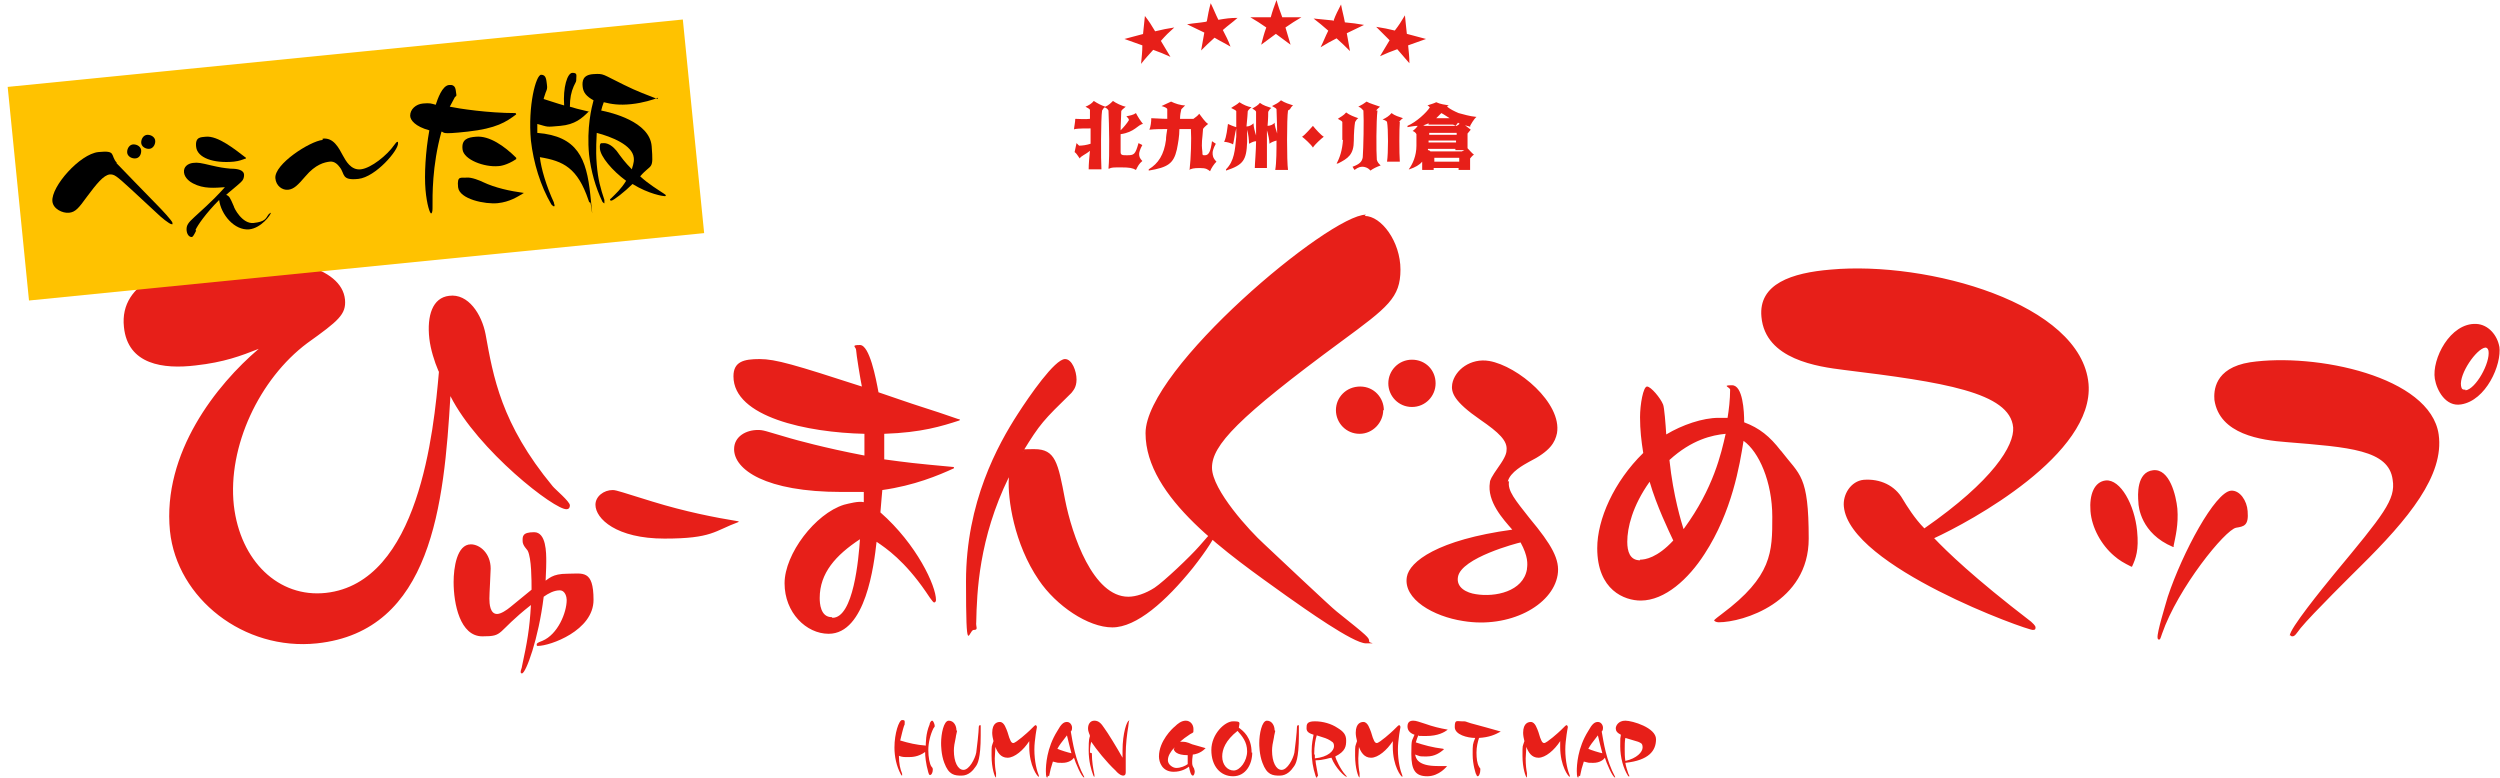
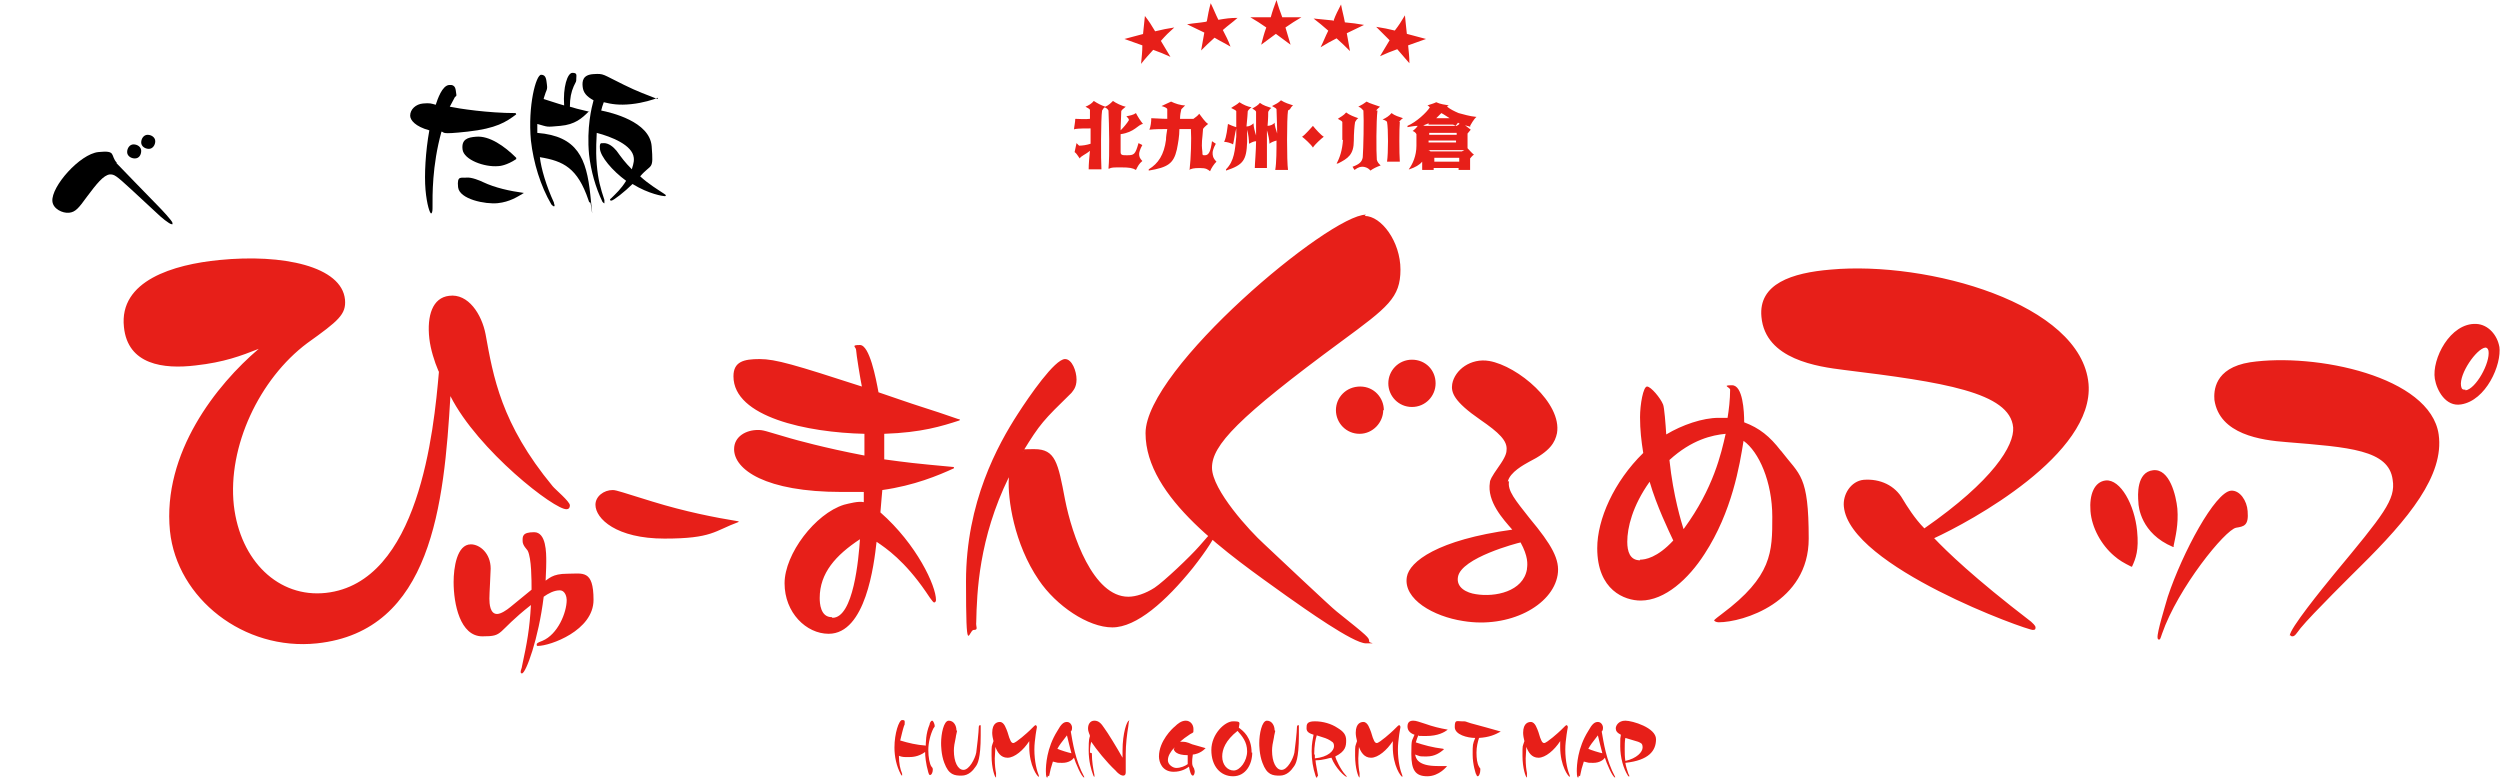
<svg xmlns="http://www.w3.org/2000/svg" id="_レイヤー_2" version="1.1" viewBox="0 0 391.3 121.7">
  <defs>
    <style>
      .st0 {
        fill: #e71f19;
      }

      .st1 {
        fill: #ffc200;
      }
    </style>
  </defs>
  <g id="_レイヤー_1-2">
-     <path class="st0" d="M144.9,116.9c0-.6,0-2.1.6-3.5,0-.2.2-.6.4-.6s.4.6.4.8,0,.1-.2.4c-.5,1-.8,2.3-.8,3.4s.2,2.2.5,2.6c.2.2.2.3.2.5,0,.4-.2.8-.4.8s-.2-.1-.3-.4c-.4-1.4-.5-2.6-.5-3.2-1.1.8-2.1.8-2.7.8s-.9,0-1.4-.2c0,1.2.2,2.1.5,2.8,0,.2,0,.2,0,.3s0,0,0,0c0,0-.1,0-.2-.2-.7-1.3-1-2.8-1-4.2,0-2.2.7-4.3,1.2-4.3s.4.2.4.5,0,.2-.1.4c-.2.6-.4,1.5-.6,2.3,1.3.4,2.6.7,4,.8h0ZM149.8,114.4c0,.1-.2.8-.2,1-.2.9-.3,1.5-.3,2.1,0,1.7.6,3,1.5,3s1.8-1.7,2-2.7c.1-.6.4-3.4.4-4,0-.2.1-.3.2-.3s.1,0,.1.2c0,.2,0,.7,0,1.4,0,3.7-.5,4.5-.8,4.9-.4.6-1.1,1.4-2.2,1.4s-2-.1-2.7-2c-.5-1.3-.5-2.8-.5-3.1,0-1.4.4-3.5,1.2-3.5s1.2.8,1.2,1.5h0ZM155.7,118.7c0,1.1.1,1.8.2,2.3,0,.2,0,.6,0,.6,0,0,0,.1,0,.1-.2,0-.7-1.5-.7-3.4s0-1.3.3-2.3c-.1-.4-.2-.9-.2-1.3,0-1.6.9-1.7,1.2-1.7.7,0,1,1.1,1.2,1.6.4,1.4.6,1.7.9,1.7.4,0,2.3-1.7,2.6-2,.7-.7.8-.8.9-.8s.2.2.2.3-.2,1-.2,1.2c-.1.8-.2,1.5-.2,2.3,0,1.9.4,3.4.7,4.1,0,.2,0,.2,0,.2s0,0,0,0c-.2,0-1.5-1.7-1.5-4.7s0-.7,0-.9c-.9,1.4-2.3,2.6-3.4,2.6s-1.6-.9-1.9-1.7c0,.5-.1,1.3-.1,1.8h0ZM164,121.4c0,0,0,.3-.1.3-.2,0-.2-.8-.2-1,0-.9.1-3.6,1.8-6.3.6-1.1,1-1.4,1.5-1.4s.8.5.8.9-.1.5-.2.6c.3,1.7.7,4.5,2.1,7.1,0,0,0,0,0,.1s0,0,0,0c-.4,0-1.4-2.4-1.6-3.1-.2.3-.8.8-1.8.8s-.6,0-1.5-.2c-.3.9-.4,1.3-.6,2.3h0ZM167.7,117.9c-.3-1.1-.4-1.6-.7-2.8-1,1.3-1.1,1.4-1.5,2.1.4.2,1.7.6,2.2.7h0ZM170.9,117.9c0,1.3.2,2.4.4,3.4,0,.1,0,.2,0,.2,0,0,0,.1,0,.1s-.1,0-.2-.3c-.3-.8-.7-2.1-.7-3.9s.1-1.8.2-2.2c0-.2-.3-.6-.3-1.2s.3-1.2,1-1.2,1.1.5,1.5,1.1c.6.8,2,3.1,2.9,4.7,0-.3,0-.7,0-1.1,0-2.8.7-4.7,1-4.7s0,0,0,.1c0,.1-.1.6-.1.8-.2,1.2-.4,2.8-.4,4.3s0,1.4,0,1.8c0,.2,0,.9,0,1.1,0,.4-.2.5-.4.5s-.6-.1-1.2-.8c-1.4-1.3-3-3.3-3.8-4.5-.2.7-.2,1.4-.2,1.7h0ZM188.6,117.2c-.7.7-1.6.9-1.9.9-.1.6-.1,1-.1,1.1,0,.5,0,.6.3,1.1,0,.1.1.3.1.4,0,.3-.1.7-.3.7-.3,0-.5-.8-.6-1.4-.4.3-1.2.8-2.4.8-1.8,0-2.3-1.5-2.3-2.4,0-2.4,2.1-4.4,2.5-4.7.4-.4,1-.9,1.7-.9s1.2.6,1.2,1.3,0,.5-.5.8c-.9.6-1,.7-1.6,1.2,0,0,.2,0,.3,0,.4,0,.7,0,1.6.4.7.2,1.4.4,2.1.6h0s0,0,0,0ZM183.8,117.2c0,0,0-.1,0-.2-.6.7-1,1.3-1,2s.8,1.2,1.3,1.2c.7,0,1.4-.3,1.8-.6,0,0,0-.2,0-.5s0-.6,0-.9c-1.7,0-2.2-.6-2.2-1.1h0ZM196,117.8c0,1.8-1,3.7-3,3.7s-3.4-1.6-3.4-4.1,2.1-4.5,3.4-4.5,1,.2.9,1c.7.5,2,1.5,2,3.9h0ZM191.3,118.4c0,1.3.8,2.2,1.8,2.2s2.1-1.5,2.1-3-.8-2.4-1.5-3.2c-1.9,1.5-2.4,2.9-2.4,4h0ZM199.6,114.4c0,.1-.2.8-.2,1-.2.9-.3,1.5-.3,2.1,0,1.7.6,3,1.5,3s1.8-1.7,2-2.7c.1-.6.4-3.4.4-4,0-.2.1-.3.2-.3s.1,0,.1.2c0,.2,0,.7,0,1.4,0,3.7-.5,4.5-.8,4.9-.4.6-1.1,1.4-2.2,1.4s-2-.1-2.7-2c-.5-1.3-.5-2.8-.5-3.1,0-1.4.4-3.5,1.2-3.5s1.2.8,1.2,1.5h0ZM206.2,121.5c0,0,0,.2-.1.2s-.1,0-.2-.3c-.4-1.2-.6-2.5-.6-3.8s.2-2,.3-2.6c-.6-.2-1.1-.4-1.1-1s0-1.1,1.3-1.1,2.6.4,3.5,1c1,.6,1.4,1.1,1.4,2s-.1,1.7-1.7,2.5c.1.5.8,2,1.6,2.9.1.1.2.2.2.3s0,0,0,0c-.3,0-1.8-1.4-2.4-3-.3,0-1.2.4-2.5.4,0,.4.4,2.3.4,2.4h0ZM205.8,118.1c0,.3,0,.5,0,.6,2.1-.2,3-1.2,3-1.9s-.4-.7-.6-.9c-.5-.3-.8-.4-2.1-.8-.2.6-.4,1.6-.4,3h0ZM212.6,118.7c0,1.1.1,1.8.2,2.3,0,.2,0,.6,0,.6,0,0,0,.1,0,.1-.2,0-.7-1.5-.7-3.4s0-1.3.3-2.3c-.1-.4-.2-.9-.2-1.3,0-1.6.9-1.7,1.2-1.7.7,0,1,1.1,1.2,1.6.4,1.4.6,1.7.9,1.7.4,0,2.3-1.7,2.6-2,.7-.7.8-.8.9-.8s.2.2.2.3-.2,1-.2,1.2c-.1.8-.2,1.5-.2,2.3,0,1.9.4,3.4.7,4.1,0,.2,0,.2,0,.2s0,0,0,0c-.2,0-1.5-1.7-1.5-4.7s0-.7,0-.9c-.9,1.4-2.3,2.6-3.4,2.6s-1.6-.9-1.9-1.7c0,.5-.1,1.3-.1,1.8h0ZM226,117.3c-.6.5-1.4,1.1-2.7,1.1s-.9,0-1.8-.3c.1.6.4,1.8,3.5,1.8s1.3,0,1.5,0,0,0,0,0c0,0-1.2,1.6-3.1,1.6s-2.5-1-2.5-3.5.1-1.9.5-3c-.6-.2-1.1-.6-1.1-1.3s.4-.9.9-.9.9.2,1.9.5c1.1.4,2.3.7,3.5.9h0c-.5.4-1.5,1-3.4,1s-.8,0-1.2-.1c-.2.4-.3.8-.4,1.1,1.2.4,2.6.8,4.3,1h0s0,0,0,0ZM234.9,114.5c-.9.5-1.8.9-3.4,1-.2.6-.4,1.4-.4,2.3s.1,1.7.4,2.2c0,0,.1.2.2.3,0,0,0,0,0,.2,0,.5-.2,1-.4,1s-.2-.3-.3-.4c0,0-.5-1.4-.5-3s0-1.6.4-2.6c-1.2,0-3.2-.5-3.2-1.7s.3-.9,1.1-.9.4,0,1.4.3c.8.2,4,1.1,4.7,1.3h0s0,0,0,0ZM238.8,118.7c0,1.1.1,1.8.2,2.3,0,.2,0,.6,0,.6,0,0,0,.1,0,.1-.2,0-.7-1.5-.7-3.4s0-1.3.3-2.3c-.1-.4-.2-.9-.2-1.3,0-1.6.9-1.7,1.2-1.7.7,0,1,1.1,1.2,1.6.4,1.4.6,1.7.9,1.7.4,0,2.3-1.7,2.6-2,.7-.7.8-.8.9-.8s.2.2.2.3-.2,1-.2,1.2c-.1.8-.2,1.5-.2,2.3,0,1.9.4,3.4.7,4.1,0,.2,0,.2,0,.2s0,0,0,0c-.2,0-1.5-1.7-1.5-4.7s0-.7,0-.9c-.9,1.4-2.3,2.6-3.4,2.6s-1.6-.9-1.9-1.7c0,.5-.1,1.3-.1,1.8h0ZM247.1,121.4c0,0,0,.3-.1.3-.2,0-.2-.8-.2-1,0-.9.1-3.6,1.8-6.3.6-1.1,1-1.4,1.5-1.4s.8.5.8.9-.1.5-.2.6c.3,1.7.7,4.5,2.1,7.1,0,0,0,0,0,.1s0,0,0,0c-.4,0-1.4-2.4-1.6-3.1-.2.3-.8.8-1.8.8s-.6,0-1.5-.2c-.3.9-.4,1.3-.6,2.3h0ZM250.8,117.9c-.3-1.1-.4-1.6-.7-2.8-1,1.3-1.1,1.4-1.5,2.1.4.2,1.7.6,2.2.7h0ZM255,121.3c0,0,0,.1,0,.2s0,.1,0,.1,0,0-.2-.2c-.7-1.1-1.2-2.8-1.2-4.6s0-.9.1-1.8c-.6-.3-.8-.6-.8-1s.4-1.2,1.5-1.2,4.8,1.1,4.8,2.9-1.1,3.3-4.8,3.7c.1.6.3,1.2.5,1.8h0ZM254.3,117.2c0,.6,0,1.3.1,1.9,1.8-.4,2.7-1.4,2.7-2.1s-.3-.7-.7-.9c-.3-.1-1.7-.5-2-.6-.1.5-.1,1.2-.1,1.7ZM85.4,90.9c0-.6.1-1.6.1-3s0-4.6-1.9-4.6-1.8.7-1.8,1.4.7,1.3.8,1.5c.6,1.2.6,4.6.6,6.1-.5.4-2.8,2.3-3.3,2.7-.6.5-1.5,1.1-2.1,1.1-1.1,0-1.2-1.6-1.2-2.4s.2-4.1.2-4.7c0-2.4-1.7-3.8-3.1-3.8-2.2,0-2.7,3.7-2.7,5.9,0,3.4,1,8.5,4.5,8.5s2-.5,7.6-4.9c-.2,3.7-.6,5.9-1.4,9.6,0,.2-.2.6-.2.8s0,.3.2.3c.6,0,2.6-5.4,3.4-12,.7-.5,1.6-1,2.5-1s1.1,1.1,1.1,1.5c0,2-1.4,5.4-3.8,6.4-.8.3-.9.4-.9.6s.1.2.2.2c1.9,0,8.7-2.4,8.7-7.2s-1.7-4.1-4.1-4.1-2.9.8-3.7,1.3h0ZM68.7,58.2c-.8,9.2-3.1,33-17.7,34.6-7.4.8-13.4-5-14.4-13.7-1-9.2,4-19.8,11.5-25.4,4.9-3.5,6.1-4.5,5.9-6.8-.5-5.2-9.7-7.2-19.7-6.2-7.1.7-15.7,3.2-14.9,10.5.6,5.9,6.2,6.6,11.2,6,4.5-.5,7.1-1.5,9.9-2.6-6.6,5.6-15.1,16.3-13.9,28.5,1.1,10.6,11.6,18.8,23,17.6,18-1.9,19.9-21.8,20.9-38.7,4.3,8.5,16.4,17.9,18.2,17.7.3,0,.5-.2.5-.6,0-.6-2.3-2.5-2.7-3-8.1-9.8-9.3-17.2-10.5-23.8-.6-3.1-2.7-6.4-5.7-6-2.6.3-3.5,3.1-3.1,6.7.2,1.7.8,3.6,1.4,5h0ZM115.6,81.6c-3.7-.6-8.3-1.5-13.5-3.1-4.6-1.4-5.6-1.8-6.2-1.8-1.4,0-2.7,1-2.7,2.3,0,2.2,3.3,5.3,10.8,5.3s7.8-1.2,11.6-2.6c0,0,0-.1,0-.1ZM150,65.6c-2-.7-4.1-1.4-6-2-1-.3-5.6-1.9-6.5-2.2-.4-2.2-1.4-7.4-2.9-7.4s-.6.3-.6.8.7,4.8.9,5.7c-10.5-3.4-13.5-4.3-16-4.3s-4.1.4-4.1,2.7c0,6.4,11.6,8.8,20.5,9v3.4c-6.3-1.2-10.9-2.5-11.6-2.7-4.1-1.2-4.2-1.3-5.1-1.3-1.8,0-3.7,1-3.7,3,0,3.2,4.9,6.7,16.8,6.7s2.7,0,3.5-.2c0,1.1,0,1.3,0,1.8-.8-.2-2.3.2-3.1.4-4.5,1.4-9.3,7.7-9.3,12.3s3.4,7.9,6.9,7.9c5.8,0,7.1-10.8,7.5-14.4,1.5,1,4.4,3,7.7,7.8.2.3,1.1,1.7,1.3,1.7s.3-.2.3-.4c0-2.2-3-8.7-8.7-13.7.2-2.2.2-2.6.3-3.5,5-.7,8.8-2.3,11.2-3.4v-.2c-6.5-.6-7.2-.7-10.9-1.2,0-2.2,0-3,0-4,5.9-.2,9-1.2,11.8-2.1v-.2h0ZM130.2,96.6c-1.8,0-1.9-2.2-1.9-3,0-3.9,2.5-6.7,6.3-9.2-.2,3-1,12.3-4.3,12.3h0ZM157.9,74.9c-.2,3.1.8,10.2,4.7,15.9,2.7,4,7.7,7.4,11.5,7.4s8.4-4.1,12.6-9.3c2.2-2.8,3.6-5,3.6-5.6s0-.3-.2-.3c-.2,0-.4.2-2.4,2.5-1.4,1.6-5.5,5.5-7,6.5-1.4.9-2.9,1.4-4.1,1.4-5.5,0-8.8-9.6-9.9-15.2-1.1-5.8-1.5-7.9-4.8-7.9s-1.4.2-1.8.4c2.7-4.4,3.2-4.9,7.6-9.2.2-.3.8-.8.8-2.1s-.7-3.2-1.8-3.2c-1.6,0-5.6,5.8-7.4,8.6-3.1,4.8-8.1,13.8-8.1,26.2s.4,7.6,1.2,7.6.3-.5.4-1.2c.1-4.7.4-13.1,5.1-22.7h0ZM213.8,33.6c-5.7,0-34.5,24.1-34.5,34.2s12.9,18.9,22.1,25.5c2.7,1.9,10.4,7.4,12.4,7.4s.5,0,.5-.3c0-.6-.1-.7-5.1-4.7-.8-.6-9.8-9.1-11.4-10.6-2.1-1.9-8.1-8.4-8.1-11.9s4-7.8,20.3-19.8c7.2-5.3,9.2-6.8,9.2-11.2s-3-8.4-5.6-8.4h0ZM216.6,64.2c0-1.9-1.5-3.7-3.7-3.7s-3.8,1.7-3.8,3.7,1.6,3.7,3.7,3.7,3.7-1.8,3.7-3.7h0ZM224.7,60c0-2.1-1.6-3.7-3.7-3.7s-3.7,1.7-3.7,3.7,1.6,3.7,3.7,3.7,3.7-1.7,3.7-3.7ZM236,75.4c.3-1.5,2.6-2.7,3.3-3.1,3.4-1.7,4.1-3.1,4.4-4.5.8-4.7-6.1-10.5-10.6-11.3-2.9-.5-5.4,1.4-5.8,3.6-.2,1.3.2,2.7,4.4,5.6,2.9,2,4.3,3.3,4.1,4.8,0,.4-.2,1.1-1.2,2.5-1.2,1.7-1.4,2.2-1.4,2.5-.5,3,2.1,5.8,3.5,7.4-11.7,1.6-16.1,5-16.5,7.4-.6,3.5,4.2,6.2,8.8,6.9,7.2,1.2,14-2.4,14.8-7.2.4-2.4-.9-4.7-4.4-8.9-2.2-2.8-3.5-4.3-3.2-5.8h0ZM239,89.1c-.6,3.5-5,4.4-8,3.9-1.4-.2-3.1-1-2.8-2.7.5-3,9.3-5.3,9.8-5.4,1.2,2.2,1.1,3.4,1,4.1h0ZM278.7,70.5c-1.7-2.2-3.3-3.5-5.7-4.4,0-1.7-.2-5.8-1.9-5.8s-.3.3-.3.7c0,1.5-.2,3.2-.4,4.4-.4,0-1,0-1.4,0-2.5,0-5.7,1.1-8.2,2.6-.1-1.6-.3-4.3-.5-4.7-.4-1-1.9-2.8-2.5-2.8s-1.1,2.8-1.1,4.8.2,3.7.5,5.6c-4.6,4.5-7.2,10.4-7.2,14.9,0,6.6,4.3,8.2,6.8,8.2,3.8,0,7.5-3.4,10-7.3,4.3-6.6,5.5-13.9,6.1-17.7,2.4,1.7,4.5,6.4,4.5,11.9s0,9.3-7.9,15.2c-.4.3-1.2.9-1.2,1,0,.1.3.3.7.3,3.8,0,14.1-3.1,14.1-13.1s-1.4-9.9-4.3-13.7h0ZM256.7,87.7c-1.6,0-2-1.4-2-2.9,0-2.2.8-5.6,3.5-9.4,1.1,3.8,3,7.7,3.7,9.2-2.5,2.7-4.4,3-5.2,3h0ZM263.5,82.8c-.3-1-1.6-5.1-2.2-10.8,3.5-3.2,6.7-3.9,8.8-4.1-.7,3.1-1.9,8.5-6.5,14.8h0ZM302.6,84.3c5.9-2.7,25.2-13.2,24.3-24.2-1.1-12.6-25.2-19.3-40.4-17.9-6,.5-11.3,2.2-10.8,7.4.6,6.7,8.9,7.8,12.9,8.3,15.5,1.9,26,3.5,26.5,9,.2,2.8-3.1,8.3-13.9,15.8-1.5-1.5-2.8-3.6-3.4-4.6-1.2-2.1-3.5-3.2-6.1-3-2,.2-3.3,2.3-3.1,4.2.9,9.4,28.8,19.4,29.6,19.3.4,0,.4-.2.4-.4,0-.3-.5-.7-.7-.9-9-6.9-13.2-11-15.2-13.1h0ZM333.7,88.7c.6-1.3,1.1-2.6.8-5.6-.4-4.1-2.6-8.1-4.9-7.9-1.8.2-2.6,2.2-2.4,4.8s1.7,5.3,3.7,7c.8.7,1.5,1.1,2.7,1.7h.2s0,0,0,0ZM340.2,85.5c.3-1.5.8-3.4.6-5.9-.2-2-1.2-6.3-3.8-6s-2.4,3.9-2.3,5c0,.7.4,4.9,5.4,7h.2s0,0,0,0ZM337.9,100.1c.2,0,.2,0,.5-.9,2.5-7.2,9.9-16.3,11.6-16.6,1.2-.2,2-.3,1.8-2.6-.1-1.6-1.2-3.3-2.6-3.2-2.5.2-7.6,9.7-9.9,16.6-.4,1.4-1.7,5.6-1.6,6.4,0,0,0,.3.2.3h0ZM358.5,99.4c0,0,0,.2.3.2.4,0,.6-.4,1.3-1.3,1.8-2.2,8.5-8.8,9.3-9.6,7.6-7.5,13.2-14.3,12.3-20.7-1.3-9.1-19.3-12.8-29.5-11.3-5.7.9-5.7,4.6-5.6,5.9.8,5.4,7.3,6.3,11.3,6.6,9.8.8,16,1.2,16.6,5.9.5,3.1-1.4,5.4-9.2,14.8-1.8,2.2-7,8.6-6.9,9.6h0ZM391.2,54.3c-.3-1.8-1.7-3.5-3.6-3.6-4.1-.2-7,5.5-6.5,8.6.3,1.8,1.7,4.4,4.1,4,3.9-.6,6.4-6.2,6-9.1ZM385.9,61c-.5,0-.6-.1-.7-.6-.3-1.9,2.4-5.8,3.8-6,.2,0,.4.1.5.5.3,1.9-2,6-3.6,6.2ZM179,5.3c-1.2.3-1.8.5-3,.8,1.1.4,1.7.6,2.8,1,0,1.1-.1,1.7-.2,2.9.7-.9,1.1-1.3,1.9-2.2,1.1.4,1.6.6,2.7,1.1-.6-1-.9-1.5-1.5-2.5.8-.9,1.2-1.3,2.1-2.1-1.2.2-1.8.3-3,.6-.6-1-.9-1.5-1.6-2.4-.1,1.2-.2,1.7-.3,2.9h0ZM188.8,3.4c-1.2.2-1.8.2-3,.4,1.1.5,1.6.8,2.7,1.3-.2,1.1-.3,1.7-.5,2.8.8-.8,1.2-1.2,2.1-2,1,.6,1.5.8,2.5,1.4-.4-1.1-.7-1.6-1.2-2.6.9-.8,1.4-1.1,2.3-1.9-1.2,0-1.8.1-3,.3-.5-1-.7-1.6-1.2-2.6-.3,1.1-.4,1.7-.6,2.8h0ZM198.7,2.7c-1.2,0-1.8,0-3,0,1,.6,1.5.9,2.5,1.6-.4,1.1-.5,1.6-.8,2.7.9-.7,1.4-1,2.3-1.7.9.7,1.4,1,2.3,1.7-.3-1.1-.5-1.6-.8-2.7,1-.7,1.5-1,2.5-1.6-1.2,0-1.8,0-3,0-.4-1.1-.6-1.6-.9-2.7-.4,1.1-.6,1.6-.9,2.7h0ZM208.6,3.2c-1.2-.1-1.8-.2-3-.3.9.7,1.4,1.1,2.3,1.9-.5,1-.7,1.6-1.2,2.6,1-.6,1.5-.9,2.5-1.4.9.8,1.3,1.2,2.1,2-.2-1.1-.3-1.7-.5-2.8,1.1-.5,1.6-.8,2.7-1.3-1.2-.2-1.8-.3-3-.4-.2-1.1-.4-1.7-.6-2.8-.5,1-.8,1.5-1.2,2.6h0ZM218.4,4.8c-1.2-.3-1.8-.4-3-.6.8.8,1.3,1.3,2.1,2.1-.6,1-.9,1.5-1.5,2.5,1.1-.5,1.6-.7,2.7-1.1.8.9,1.1,1.3,1.9,2.2,0-1.1-.1-1.7-.2-2.8,1.1-.4,1.7-.6,2.8-1-1.2-.3-1.8-.5-3-.8-.1-1.1-.2-1.7-.3-2.9-.6,1-.9,1.5-1.6,2.4h0ZM168.1,20.3c0-.3.2-1.2.2-1.7.4,0,1.6.1,2.3,0,0-.6,0-1.1,0-1.4,0-.1-.3-.3-.7-.5.5-.2,1-.5,1.3-.9.6.4,1.2.7,1.8.9.5-.2.9-.6,1.2-.9.4.3,1.4.8,2,.9-.4.3-.7.6-.7.7,0,.8-.1,1.9-.1,3,.5-.5,1-1.1,1.3-1.6,0-.2-.2-.4-.4-.6.5-.1,1.1-.2,1.5-.5.3.6.7,1.2,1.1,1.7-.8.1-1.3,1.3-3.5,1.6,0,1.1,0,2.1,0,2.8,0,.5.3.5,1,.5,1.1,0,1.3-.1,1.8-1.9l.6.3c-.4.7-.5,1.2-.5,1.4,0,.4.1.7.5,1.1-.5.4-.7.8-1,1.4-.5-.3-1-.4-2.3-.4s-1.5,0-1.9.2h-.1c.2-2.1.1-7,0-9.1-.1-.2-.3-.4-.6-.5-.2.1-.3.4-.4.5-.2,1.2-.2,7.9-.1,9.2h-2c0-.8.1-1.9.2-2.9-.7.6-1.4.8-1.6,1.2-.3-.4-.5-.8-.8-1,.1-.4.2-.9.3-1.4.1.1.3.3.4.4.5,0,1.2-.1,1.8-.3,0-.3,0-.6,0-.8,0-.5,0-1,0-1.6-.7,0-1.9,0-2.5.1h0ZM186.2,26.5c.2-1.7.3-4.7.2-6.3-.6,0-1.2,0-1.8,0,0,1.1-.2,2.2-.4,3.2-.5,2.2-1.4,2.8-4.4,3.3v-.2c1.5-.9,2.4-2.3,2.7-4.6,0-.5.1-1.1.2-1.7-.9,0-1.9,0-2.8.1.2-.4.3-1.3.3-1.8.6,0,1.5.1,2.5.1,0-.6,0-1.2,0-1.5,0-.2-.5-.4-.9-.5.6-.3,1.1-.5,1.5-.7.6.3,1.5.6,2.2.6-.3.3-.4.4-.6.6-.1.4-.2.9-.2,1.5.8,0,1.6,0,2.1,0,.4-.3.7-.5.9-.8.4.5.9,1.3,1.4,1.6-.4.3-.8.7-.8.8-.1,1.7-.3,2-.1,3.6,0,.5,0,.5.4.5.6,0,.9-.6,1.1-2.2l.6.4c-.4.7-.5,1.2-.5,1.4,0,.4,0,.8.6,1.4-.4.4-.8,1-1,1.5-.4-.3-.6-.5-1.6-.5s-1.3.1-1.7.3h0c0,0,0,0,0,0ZM201.6,17.3c-.2,1.2-.2,8,0,9.3h-2c.2-1.1.2-3.3.2-4.6-.4.1-.9.3-1.1.5,0-.5-.2-1.5-.4-2.1,0,2.1,0,4.8,0,5.9h-1.9c0-.6.2-2.8.2-4.2h0c-.4,0-.9.3-1.1.4,0-.5-.1-1.5-.3-2.2,0,.6,0,1.3,0,1.9-.1,2.9-.6,3.6-3.3,4.5v-.2c1.3-1.3,1.4-3,1.6-5.1,0-.4,0-.8,0-1.3-.2.7-.4,2.2-.5,2.5-.3-.2-1-.4-1.4-.4.4-.8.5-2.2.6-2.8.2.1.9.4,1.3.5,0-1.1,0-2.1,0-2.5,0-.1-.4-.3-.8-.5.4-.3.9-.5,1.3-.9.6.4,1.3.7,1.9.8-.2.1-.5.4-.6.6,0,.3-.1,1.3-.2,2.4.4,0,.8-.2,1.1-.5,0,.5.2,1.3.4,1.9,0-1.5,0-3.2,0-3.7,0-.1-.2-.3-.6-.5.5-.3.9-.5,1.2-.9.5.4,1.2.6,1.8.8-.2.1-.4.4-.5.6,0,.2,0,1.1-.1,2.2.4,0,.9-.2,1.1-.5,0,.4.2,1.1.4,1.7,0-1.6-.1-3.2-.1-3.8,0-.1-.3-.3-.7-.5.6-.3,1-.5,1.4-.9.6.4,1.3.6,1.9.8-.2.1-.4.4-.5.6h0ZM203.8,21.4c.5-.3,1.4-1.4,1.7-1.7.4.5,1.3,1.5,1.7,1.7-.4.3-1.4,1.2-1.7,1.7-.3-.5-1.3-1.4-1.7-1.7ZM210.1,21.9c0-1.2,0-2.1,0-2.8,0-.1-.3-.3-.7-.5.4-.3.9-.5,1.3-1,.5.4,1.3.7,1.9.9-.2.1-.4.4-.5.6-.1.5-.2,1.8-.2,2.9,0,2.2-.9,2.8-2.5,3.6h-.2c.5-.9.9-2.1,1-3.7h0ZM215.6,17.3c-.2,1.6-.2,6.5-.1,7.7.1.4.3.6.6.9-.6.2-1.2.5-1.6.8-.4-.5-1-.6-1.2-.6-.3,0-.6,0-1.3.5l-.3-.5c1.1-.4,1.5-.8,1.6-1.5.1-1.3.2-5.9.1-7.3-.2-.2-.4-.5-.8-.6.6-.3.9-.5,1.3-.8.5.3,1.3.5,2.1.8-.2.2-.4.3-.6.6h0ZM219.1,19.1c-.1,1-.1,4.9,0,6.2h-2c.2-1.3.2-5.2,0-6.2,0-.1-.3-.3-.7-.4.5-.2,1.1-.6,1.4-1,.5.4,1.2.6,1.8.8-.2.1-.5.4-.6.6ZM230.2,19.8c-.3,0-.6-.1-.9-.2.3.2.6.5.9.7-.2.2-.3.4-.5.6,0,.6,0,1.7,0,2.3.3.3.7.8,1,1-.3.2-.5.5-.6.6,0,.4,0,1.4,0,1.8h-1.8c0,0,0-.2,0-.3-1.1,0-2.9,0-3.9,0,0,0,0,.2,0,.3h-1.8c0-.5,0-.9,0-1.3-.4.5-1.1.9-2,1.2h-.1c.6-.8,1.2-2.1,1.2-3.7,0-.5,0-1.2,0-1.8-.1-.2-.3-.4-.6-.5.3-.2.6-.5.8-.8-.5,0-1,.1-1.6.2v-.2c1.4-.6,3-2.1,3.5-2.9-.2-.2-.3-.3-.4-.3.6-.2,1-.3,1.4-.5.6.3,1.4.4,2,.5,0,0-.2,0-.3.2.5.4,1.1.7,1.8,1,.8.2,1.7.5,2.8.6-.4.3-.9,1.2-1.1,1.6h0ZM228.6,19.4c-.1,0-.3-.1-.4-.2-.1.2-.3.4-.4.5-.1-.1-.3-.2-.4-.2-.7,0-3.2,0-3.8,0,0,0,0-.1,0-.2-.3.1-.6.3-.9.3,0,0,.2,0,.3.1,1,0,4.5,0,5,0,.1-.1.4-.2.5-.4ZM223.5,23.5c.2,0,.3.1.4.2.3,0,4.5,0,4.9,0,0,0,.2-.1.4-.2h-1.4c0,0,0-.1,0-.2-1,0-3.1,0-4.3,0,0,0,0,.1,0,.2ZM223.6,22.3c1.2,0,3.3,0,4.3,0v-.3c-1,0-3.1,0-4.3,0v.3ZM223.7,20.8c0,0,0,.2,0,.3,1.3,0,3.3,0,4.3,0,0-.1,0-.3,0-.3-.2,0-2.8,0-4.2,0h0ZM228.4,25.3c0-.2,0-.4,0-.6-.6,0-3.4,0-3.9,0,0,.1,0,.3,0,.6,1,0,2.8,0,4,0h0ZM224.8,18.5c.6,0,1.4,0,2.1,0-.5-.3-.9-.6-1.3-.8,0,0-.1.1-.2.2-.2.2-.4.4-.6.6Z" />
+     <path class="st0" d="M144.9,116.9c0-.6,0-2.1.6-3.5,0-.2.2-.6.4-.6s.4.6.4.8,0,.1-.2.4c-.5,1-.8,2.3-.8,3.4s.2,2.2.5,2.6c.2.2.2.3.2.5,0,.4-.2.8-.4.8s-.2-.1-.3-.4c-.4-1.4-.5-2.6-.5-3.2-1.1.8-2.1.8-2.7.8s-.9,0-1.4-.2c0,1.2.2,2.1.5,2.8,0,.2,0,.2,0,.3s0,0,0,0c0,0-.1,0-.2-.2-.7-1.3-1-2.8-1-4.2,0-2.2.7-4.3,1.2-4.3s.4.2.4.5,0,.2-.1.4c-.2.6-.4,1.5-.6,2.3,1.3.4,2.6.7,4,.8h0ZM149.8,114.4c0,.1-.2.8-.2,1-.2.9-.3,1.5-.3,2.1,0,1.7.6,3,1.5,3s1.8-1.7,2-2.7c.1-.6.4-3.4.4-4,0-.2.1-.3.2-.3s.1,0,.1.2c0,.2,0,.7,0,1.4,0,3.7-.5,4.5-.8,4.9-.4.6-1.1,1.4-2.2,1.4s-2-.1-2.7-2c-.5-1.3-.5-2.8-.5-3.1,0-1.4.4-3.5,1.2-3.5s1.2.8,1.2,1.5h0ZM155.7,118.7c0,1.1.1,1.8.2,2.3,0,.2,0,.6,0,.6,0,0,0,.1,0,.1-.2,0-.7-1.5-.7-3.4s0-1.3.3-2.3c-.1-.4-.2-.9-.2-1.3,0-1.6.9-1.7,1.2-1.7.7,0,1,1.1,1.2,1.6.4,1.4.6,1.7.9,1.7.4,0,2.3-1.7,2.6-2,.7-.7.8-.8.9-.8s.2.2.2.3-.2,1-.2,1.2c-.1.8-.2,1.5-.2,2.3,0,1.9.4,3.4.7,4.1,0,.2,0,.2,0,.2s0,0,0,0c-.2,0-1.5-1.7-1.5-4.7s0-.7,0-.9c-.9,1.4-2.3,2.6-3.4,2.6s-1.6-.9-1.9-1.7c0,.5-.1,1.3-.1,1.8h0ZM164,121.4c0,0,0,.3-.1.3-.2,0-.2-.8-.2-1,0-.9.1-3.6,1.8-6.3.6-1.1,1-1.4,1.5-1.4s.8.5.8.9-.1.5-.2.6c.3,1.7.7,4.5,2.1,7.1,0,0,0,0,0,.1s0,0,0,0c-.4,0-1.4-2.4-1.6-3.1-.2.3-.8.8-1.8.8s-.6,0-1.5-.2c-.3.9-.4,1.3-.6,2.3h0ZM167.7,117.9c-.3-1.1-.4-1.6-.7-2.8-1,1.3-1.1,1.4-1.5,2.1.4.2,1.7.6,2.2.7h0ZM170.9,117.9c0,1.3.2,2.4.4,3.4,0,.1,0,.2,0,.2,0,0,0,.1,0,.1s-.1,0-.2-.3c-.3-.8-.7-2.1-.7-3.9s.1-1.8.2-2.2c0-.2-.3-.6-.3-1.2s.3-1.2,1-1.2,1.1.5,1.5,1.1c.6.8,2,3.1,2.9,4.7,0-.3,0-.7,0-1.1,0-2.8.7-4.7,1-4.7s0,0,0,.1c0,.1-.1.6-.1.8-.2,1.2-.4,2.8-.4,4.3s0,1.4,0,1.8c0,.2,0,.9,0,1.1,0,.4-.2.5-.4.5s-.6-.1-1.2-.8c-1.4-1.3-3-3.3-3.8-4.5-.2.7-.2,1.4-.2,1.7h0ZM188.6,117.2c-.7.7-1.6.9-1.9.9-.1.6-.1,1-.1,1.1,0,.5,0,.6.3,1.1,0,.1.1.3.1.4,0,.3-.1.7-.3.7-.3,0-.5-.8-.6-1.4-.4.3-1.2.8-2.4.8-1.8,0-2.3-1.5-2.3-2.4,0-2.4,2.1-4.4,2.5-4.7.4-.4,1-.9,1.7-.9s1.2.6,1.2,1.3,0,.5-.5.8c-.9.6-1,.7-1.6,1.2,0,0,.2,0,.3,0,.4,0,.7,0,1.6.4.7.2,1.4.4,2.1.6h0s0,0,0,0ZM183.8,117.2c0,0,0-.1,0-.2-.6.7-1,1.3-1,2s.8,1.2,1.3,1.2c.7,0,1.4-.3,1.8-.6,0,0,0-.2,0-.5s0-.6,0-.9c-1.7,0-2.2-.6-2.2-1.1h0ZM196,117.8c0,1.8-1,3.7-3,3.7s-3.4-1.6-3.4-4.1,2.1-4.5,3.4-4.5,1,.2.9,1c.7.5,2,1.5,2,3.9h0ZM191.3,118.4c0,1.3.8,2.2,1.8,2.2s2.1-1.5,2.1-3-.8-2.4-1.5-3.2c-1.9,1.5-2.4,2.9-2.4,4h0ZM199.6,114.4c0,.1-.2.8-.2,1-.2.9-.3,1.5-.3,2.1,0,1.7.6,3,1.5,3s1.8-1.7,2-2.7c.1-.6.4-3.4.4-4,0-.2.1-.3.2-.3s.1,0,.1.2c0,.2,0,.7,0,1.4,0,3.7-.5,4.5-.8,4.9-.4.6-1.1,1.4-2.2,1.4s-2-.1-2.7-2c-.5-1.3-.5-2.8-.5-3.1,0-1.4.4-3.5,1.2-3.5s1.2.8,1.2,1.5h0ZM206.2,121.5c0,0,0,.2-.1.2s-.1,0-.2-.3c-.4-1.2-.6-2.5-.6-3.8s.2-2,.3-2.6c-.6-.2-1.1-.4-1.1-1s0-1.1,1.3-1.1,2.6.4,3.5,1c1,.6,1.4,1.1,1.4,2s-.1,1.7-1.7,2.5c.1.5.8,2,1.6,2.9.1.1.2.2.2.3s0,0,0,0c-.3,0-1.8-1.4-2.4-3-.3,0-1.2.4-2.5.4,0,.4.4,2.3.4,2.4h0ZM205.8,118.1c0,.3,0,.5,0,.6,2.1-.2,3-1.2,3-1.9s-.4-.7-.6-.9c-.5-.3-.8-.4-2.1-.8-.2.6-.4,1.6-.4,3h0ZM212.6,118.7c0,1.1.1,1.8.2,2.3,0,.2,0,.6,0,.6,0,0,0,.1,0,.1-.2,0-.7-1.5-.7-3.4s0-1.3.3-2.3c-.1-.4-.2-.9-.2-1.3,0-1.6.9-1.7,1.2-1.7.7,0,1,1.1,1.2,1.6.4,1.4.6,1.7.9,1.7.4,0,2.3-1.7,2.6-2,.7-.7.8-.8.9-.8s.2.2.2.3-.2,1-.2,1.2c-.1.8-.2,1.5-.2,2.3,0,1.9.4,3.4.7,4.1,0,.2,0,.2,0,.2s0,0,0,0c-.2,0-1.5-1.7-1.5-4.7s0-.7,0-.9c-.9,1.4-2.3,2.6-3.4,2.6s-1.6-.9-1.9-1.7c0,.5-.1,1.3-.1,1.8h0ZM226,117.3c-.6.5-1.4,1.1-2.7,1.1s-.9,0-1.8-.3c.1.6.4,1.8,3.5,1.8s1.3,0,1.5,0,0,0,0,0c0,0-1.2,1.6-3.1,1.6s-2.5-1-2.5-3.5.1-1.9.5-3c-.6-.2-1.1-.6-1.1-1.3s.4-.9.9-.9.9.2,1.9.5c1.1.4,2.3.7,3.5.9h0c-.5.4-1.5,1-3.4,1s-.8,0-1.2-.1c-.2.4-.3.8-.4,1.1,1.2.4,2.6.8,4.3,1h0s0,0,0,0ZM234.9,114.5c-.9.5-1.8.9-3.4,1-.2.6-.4,1.4-.4,2.3s.1,1.7.4,2.2c0,0,.1.2.2.3,0,0,0,0,0,.2,0,.5-.2,1-.4,1s-.2-.3-.3-.4c0,0-.5-1.4-.5-3s0-1.6.4-2.6c-1.2,0-3.2-.5-3.2-1.7s.3-.9,1.1-.9.4,0,1.4.3c.8.2,4,1.1,4.7,1.3h0s0,0,0,0ZM238.8,118.7c0,1.1.1,1.8.2,2.3,0,.2,0,.6,0,.6,0,0,0,.1,0,.1-.2,0-.7-1.5-.7-3.4s0-1.3.3-2.3c-.1-.4-.2-.9-.2-1.3,0-1.6.9-1.7,1.2-1.7.7,0,1,1.1,1.2,1.6.4,1.4.6,1.7.9,1.7.4,0,2.3-1.7,2.6-2,.7-.7.8-.8.9-.8s.2.2.2.3-.2,1-.2,1.2c-.1.8-.2,1.5-.2,2.3,0,1.9.4,3.4.7,4.1,0,.2,0,.2,0,.2s0,0,0,0c-.2,0-1.5-1.7-1.5-4.7s0-.7,0-.9c-.9,1.4-2.3,2.6-3.4,2.6s-1.6-.9-1.9-1.7c0,.5-.1,1.3-.1,1.8h0ZM247.1,121.4c0,0,0,.3-.1.3-.2,0-.2-.8-.2-1,0-.9.1-3.6,1.8-6.3.6-1.1,1-1.4,1.5-1.4s.8.5.8.9-.1.5-.2.6c.3,1.7.7,4.5,2.1,7.1,0,0,0,0,0,.1s0,0,0,0c-.4,0-1.4-2.4-1.6-3.1-.2.3-.8.8-1.8.8s-.6,0-1.5-.2c-.3.9-.4,1.3-.6,2.3h0ZM250.8,117.9c-.3-1.1-.4-1.6-.7-2.8-1,1.3-1.1,1.4-1.5,2.1.4.2,1.7.6,2.2.7h0ZM255,121.3c0,0,0,.1,0,.2s0,.1,0,.1,0,0-.2-.2c-.7-1.1-1.2-2.8-1.2-4.6s0-.9.1-1.8c-.6-.3-.8-.6-.8-1s.4-1.2,1.5-1.2,4.8,1.1,4.8,2.9-1.1,3.3-4.8,3.7c.1.6.3,1.2.5,1.8h0ZM254.3,117.2c0,.6,0,1.3.1,1.9,1.8-.4,2.7-1.4,2.7-2.1s-.3-.7-.7-.9c-.3-.1-1.7-.5-2-.6-.1.5-.1,1.2-.1,1.7ZM85.4,90.9c0-.6.1-1.6.1-3s0-4.6-1.9-4.6-1.8.7-1.8,1.4.7,1.3.8,1.5c.6,1.2.6,4.6.6,6.1-.5.4-2.8,2.3-3.3,2.7-.6.5-1.5,1.1-2.1,1.1-1.1,0-1.2-1.6-1.2-2.4s.2-4.1.2-4.7c0-2.4-1.7-3.8-3.1-3.8-2.2,0-2.7,3.7-2.7,5.9,0,3.4,1,8.5,4.5,8.5s2-.5,7.6-4.9c-.2,3.7-.6,5.9-1.4,9.6,0,.2-.2.6-.2.8s0,.3.2.3c.6,0,2.6-5.4,3.4-12,.7-.5,1.6-1,2.5-1s1.1,1.1,1.1,1.5c0,2-1.4,5.4-3.8,6.4-.8.3-.9.4-.9.6s.1.2.2.2c1.9,0,8.7-2.4,8.7-7.2s-1.7-4.1-4.1-4.1-2.9.8-3.7,1.3h0ZM68.7,58.2c-.8,9.2-3.1,33-17.7,34.6-7.4.8-13.4-5-14.4-13.7-1-9.2,4-19.8,11.5-25.4,4.9-3.5,6.1-4.5,5.9-6.8-.5-5.2-9.7-7.2-19.7-6.2-7.1.7-15.7,3.2-14.9,10.5.6,5.9,6.2,6.6,11.2,6,4.5-.5,7.1-1.5,9.9-2.6-6.6,5.6-15.1,16.3-13.9,28.5,1.1,10.6,11.6,18.8,23,17.6,18-1.9,19.9-21.8,20.9-38.7,4.3,8.5,16.4,17.9,18.2,17.7.3,0,.5-.2.5-.6,0-.6-2.3-2.5-2.7-3-8.1-9.8-9.3-17.2-10.5-23.8-.6-3.1-2.7-6.4-5.7-6-2.6.3-3.5,3.1-3.1,6.7.2,1.7.8,3.6,1.4,5h0ZM115.6,81.6c-3.7-.6-8.3-1.5-13.5-3.1-4.6-1.4-5.6-1.8-6.2-1.8-1.4,0-2.7,1-2.7,2.3,0,2.2,3.3,5.3,10.8,5.3s7.8-1.2,11.6-2.6c0,0,0-.1,0-.1ZM150,65.6c-2-.7-4.1-1.4-6-2-1-.3-5.6-1.9-6.5-2.2-.4-2.2-1.4-7.4-2.9-7.4s-.6.3-.6.8.7,4.8.9,5.7c-10.5-3.4-13.5-4.3-16-4.3s-4.1.4-4.1,2.7c0,6.4,11.6,8.8,20.5,9v3.4c-6.3-1.2-10.9-2.5-11.6-2.7-4.1-1.2-4.2-1.3-5.1-1.3-1.8,0-3.7,1-3.7,3,0,3.2,4.9,6.7,16.8,6.7s2.7,0,3.5-.2c0,1.1,0,1.3,0,1.8-.8-.2-2.3.2-3.1.4-4.5,1.4-9.3,7.7-9.3,12.3s3.4,7.9,6.9,7.9c5.8,0,7.1-10.8,7.5-14.4,1.5,1,4.4,3,7.7,7.8.2.3,1.1,1.7,1.3,1.7s.3-.2.3-.4c0-2.2-3-8.7-8.7-13.7.2-2.2.2-2.6.3-3.5,5-.7,8.8-2.3,11.2-3.4v-.2c-6.5-.6-7.2-.7-10.9-1.2,0-2.2,0-3,0-4,5.9-.2,9-1.2,11.8-2.1v-.2h0ZM130.2,96.6c-1.8,0-1.9-2.2-1.9-3,0-3.9,2.5-6.7,6.3-9.2-.2,3-1,12.3-4.3,12.3h0ZM157.9,74.9c-.2,3.1.8,10.2,4.7,15.9,2.7,4,7.7,7.4,11.5,7.4s8.4-4.1,12.6-9.3c2.2-2.8,3.6-5,3.6-5.6s0-.3-.2-.3c-.2,0-.4.2-2.4,2.5-1.4,1.6-5.5,5.5-7,6.5-1.4.9-2.9,1.4-4.1,1.4-5.5,0-8.8-9.6-9.9-15.2-1.1-5.8-1.5-7.9-4.8-7.9s-1.4.2-1.8.4c2.7-4.4,3.2-4.9,7.6-9.2.2-.3.8-.8.8-2.1s-.7-3.2-1.8-3.2c-1.6,0-5.6,5.8-7.4,8.6-3.1,4.8-8.1,13.8-8.1,26.2s.4,7.6,1.2,7.6.3-.5.4-1.2c.1-4.7.4-13.1,5.1-22.7h0ZM213.8,33.6c-5.7,0-34.5,24.1-34.5,34.2s12.9,18.9,22.1,25.5c2.7,1.9,10.4,7.4,12.4,7.4s.5,0,.5-.3c0-.6-.1-.7-5.1-4.7-.8-.6-9.8-9.1-11.4-10.6-2.1-1.9-8.1-8.4-8.1-11.9s4-7.8,20.3-19.8c7.2-5.3,9.2-6.8,9.2-11.2s-3-8.4-5.6-8.4h0ZM216.6,64.2c0-1.9-1.5-3.7-3.7-3.7s-3.8,1.7-3.8,3.7,1.6,3.7,3.7,3.7,3.7-1.8,3.7-3.7h0ZM224.7,60c0-2.1-1.6-3.7-3.7-3.7s-3.7,1.7-3.7,3.7,1.6,3.7,3.7,3.7,3.7-1.7,3.7-3.7ZM236,75.4c.3-1.5,2.6-2.7,3.3-3.1,3.4-1.7,4.1-3.1,4.4-4.5.8-4.7-6.1-10.5-10.6-11.3-2.9-.5-5.4,1.4-5.8,3.6-.2,1.3.2,2.7,4.4,5.6,2.9,2,4.3,3.3,4.1,4.8,0,.4-.2,1.1-1.2,2.5-1.2,1.7-1.4,2.2-1.4,2.5-.5,3,2.1,5.8,3.5,7.4-11.7,1.6-16.1,5-16.5,7.4-.6,3.5,4.2,6.2,8.8,6.9,7.2,1.2,14-2.4,14.8-7.2.4-2.4-.9-4.7-4.4-8.9-2.2-2.8-3.5-4.3-3.2-5.8h0ZM239,89.1c-.6,3.5-5,4.4-8,3.9-1.4-.2-3.1-1-2.8-2.7.5-3,9.3-5.3,9.8-5.4,1.2,2.2,1.1,3.4,1,4.1h0ZM278.7,70.5c-1.7-2.2-3.3-3.5-5.7-4.4,0-1.7-.2-5.8-1.9-5.8s-.3.3-.3.7c0,1.5-.2,3.2-.4,4.4-.4,0-1,0-1.4,0-2.5,0-5.7,1.1-8.2,2.6-.1-1.6-.3-4.3-.5-4.7-.4-1-1.9-2.8-2.5-2.8s-1.1,2.8-1.1,4.8.2,3.7.5,5.6c-4.6,4.5-7.2,10.4-7.2,14.9,0,6.6,4.3,8.2,6.8,8.2,3.8,0,7.5-3.4,10-7.3,4.3-6.6,5.5-13.9,6.1-17.7,2.4,1.7,4.5,6.4,4.5,11.9s0,9.3-7.9,15.2c-.4.3-1.2.9-1.2,1,0,.1.3.3.7.3,3.8,0,14.1-3.1,14.1-13.1s-1.4-9.9-4.3-13.7h0ZM256.7,87.7c-1.6,0-2-1.4-2-2.9,0-2.2.8-5.6,3.5-9.4,1.1,3.8,3,7.7,3.7,9.2-2.5,2.7-4.4,3-5.2,3h0ZM263.5,82.8c-.3-1-1.6-5.1-2.2-10.8,3.5-3.2,6.7-3.9,8.8-4.1-.7,3.1-1.9,8.5-6.5,14.8h0ZM302.6,84.3c5.9-2.7,25.2-13.2,24.3-24.2-1.1-12.6-25.2-19.3-40.4-17.9-6,.5-11.3,2.2-10.8,7.4.6,6.7,8.9,7.8,12.9,8.3,15.5,1.9,26,3.5,26.5,9,.2,2.8-3.1,8.3-13.9,15.8-1.5-1.5-2.8-3.6-3.4-4.6-1.2-2.1-3.5-3.2-6.1-3-2,.2-3.3,2.3-3.1,4.2.9,9.4,28.8,19.4,29.6,19.3.4,0,.4-.2.4-.4,0-.3-.5-.7-.7-.9-9-6.9-13.2-11-15.2-13.1h0ZM333.7,88.7c.6-1.3,1.1-2.6.8-5.6-.4-4.1-2.6-8.1-4.9-7.9-1.8.2-2.6,2.2-2.4,4.8s1.7,5.3,3.7,7c.8.7,1.5,1.1,2.7,1.7h.2s0,0,0,0ZM340.2,85.5c.3-1.5.8-3.4.6-5.9-.2-2-1.2-6.3-3.8-6s-2.4,3.9-2.3,5c0,.7.4,4.9,5.4,7h.2s0,0,0,0ZM337.9,100.1c.2,0,.2,0,.5-.9,2.5-7.2,9.9-16.3,11.6-16.6,1.2-.2,2-.3,1.8-2.6-.1-1.6-1.2-3.3-2.6-3.2-2.5.2-7.6,9.7-9.9,16.6-.4,1.4-1.7,5.6-1.6,6.4,0,0,0,.3.2.3h0ZM358.5,99.4c0,0,0,.2.3.2.4,0,.6-.4,1.3-1.3,1.8-2.2,8.5-8.8,9.3-9.6,7.6-7.5,13.2-14.3,12.3-20.7-1.3-9.1-19.3-12.8-29.5-11.3-5.7.9-5.7,4.6-5.6,5.9.8,5.4,7.3,6.3,11.3,6.6,9.8.8,16,1.2,16.6,5.9.5,3.1-1.4,5.4-9.2,14.8-1.8,2.2-7,8.6-6.9,9.6h0ZM391.2,54.3c-.3-1.8-1.7-3.5-3.6-3.6-4.1-.2-7,5.5-6.5,8.6.3,1.8,1.7,4.4,4.1,4,3.9-.6,6.4-6.2,6-9.1ZM385.9,61c-.5,0-.6-.1-.7-.6-.3-1.9,2.4-5.8,3.8-6,.2,0,.4.1.5.5.3,1.9-2,6-3.6,6.2ZM179,5.3c-1.2.3-1.8.5-3,.8,1.1.4,1.7.6,2.8,1,0,1.1-.1,1.7-.2,2.9.7-.9,1.1-1.3,1.9-2.2,1.1.4,1.6.6,2.7,1.1-.6-1-.9-1.5-1.5-2.5.8-.9,1.2-1.3,2.1-2.1-1.2.2-1.8.3-3,.6-.6-1-.9-1.5-1.6-2.4-.1,1.2-.2,1.7-.3,2.9h0ZM188.8,3.4c-1.2.2-1.8.2-3,.4,1.1.5,1.6.8,2.7,1.3-.2,1.1-.3,1.7-.5,2.8.8-.8,1.2-1.2,2.1-2,1,.6,1.5.8,2.5,1.4-.4-1.1-.7-1.6-1.2-2.6.9-.8,1.4-1.1,2.3-1.9-1.2,0-1.8.1-3,.3-.5-1-.7-1.6-1.2-2.6-.3,1.1-.4,1.7-.6,2.8h0ZM198.7,2.7c-1.2,0-1.8,0-3,0,1,.6,1.5.9,2.5,1.6-.4,1.1-.5,1.6-.8,2.7.9-.7,1.4-1,2.3-1.7.9.7,1.4,1,2.3,1.7-.3-1.1-.5-1.6-.8-2.7,1-.7,1.5-1,2.5-1.6-1.2,0-1.8,0-3,0-.4-1.1-.6-1.6-.9-2.7-.4,1.1-.6,1.6-.9,2.7h0ZM208.6,3.2c-1.2-.1-1.8-.2-3-.3.9.7,1.4,1.1,2.3,1.9-.5,1-.7,1.6-1.2,2.6,1-.6,1.5-.9,2.5-1.4.9.8,1.3,1.2,2.1,2-.2-1.1-.3-1.7-.5-2.8,1.1-.5,1.6-.8,2.7-1.3-1.2-.2-1.8-.3-3-.4-.2-1.1-.4-1.7-.6-2.8-.5,1-.8,1.5-1.2,2.6h0ZM218.4,4.8c-1.2-.3-1.8-.4-3-.6.8.8,1.3,1.3,2.1,2.1-.6,1-.9,1.5-1.5,2.5,1.1-.5,1.6-.7,2.7-1.1.8.9,1.1,1.3,1.9,2.2,0-1.1-.1-1.7-.2-2.8,1.1-.4,1.7-.6,2.8-1-1.2-.3-1.8-.5-3-.8-.1-1.1-.2-1.7-.3-2.9-.6,1-.9,1.5-1.6,2.4h0ZM168.1,20.3c0-.3.2-1.2.2-1.7.4,0,1.6.1,2.3,0,0-.6,0-1.1,0-1.4,0-.1-.3-.3-.7-.5.5-.2,1-.5,1.3-.9.6.4,1.2.7,1.8.9.5-.2.9-.6,1.2-.9.4.3,1.4.8,2,.9-.4.3-.7.6-.7.7,0,.8-.1,1.9-.1,3,.5-.5,1-1.1,1.3-1.6,0-.2-.2-.4-.4-.6.5-.1,1.1-.2,1.5-.5.3.6.7,1.2,1.1,1.7-.8.1-1.3,1.3-3.5,1.6,0,1.1,0,2.1,0,2.8,0,.5.3.5,1,.5,1.1,0,1.3-.1,1.8-1.9l.6.3c-.4.7-.5,1.2-.5,1.4,0,.4.1.7.5,1.1-.5.4-.7.8-1,1.4-.5-.3-1-.4-2.3-.4s-1.5,0-1.9.2h-.1c.2-2.1.1-7,0-9.1-.1-.2-.3-.4-.6-.5-.2.1-.3.4-.4.5-.2,1.2-.2,7.9-.1,9.2h-2c0-.8.1-1.9.2-2.9-.7.6-1.4.8-1.6,1.2-.3-.4-.5-.8-.8-1,.1-.4.2-.9.3-1.4.1.1.3.3.4.4.5,0,1.2-.1,1.8-.3,0-.3,0-.6,0-.8,0-.5,0-1,0-1.6-.7,0-1.9,0-2.5.1h0ZM186.2,26.5c.2-1.7.3-4.7.2-6.3-.6,0-1.2,0-1.8,0,0,1.1-.2,2.2-.4,3.2-.5,2.2-1.4,2.8-4.4,3.3v-.2c1.5-.9,2.4-2.3,2.7-4.6,0-.5.1-1.1.2-1.7-.9,0-1.9,0-2.8.1.2-.4.3-1.3.3-1.8.6,0,1.5.1,2.5.1,0-.6,0-1.2,0-1.5,0-.2-.5-.4-.9-.5.6-.3,1.1-.5,1.5-.7.6.3,1.5.6,2.2.6-.3.3-.4.4-.6.6-.1.4-.2.9-.2,1.5.8,0,1.6,0,2.1,0,.4-.3.7-.5.9-.8.4.5.9,1.3,1.4,1.6-.4.3-.8.7-.8.8-.1,1.7-.3,2-.1,3.6,0,.5,0,.5.4.5.6,0,.9-.6,1.1-2.2l.6.4c-.4.7-.5,1.2-.5,1.4,0,.4,0,.8.6,1.4-.4.4-.8,1-1,1.5-.4-.3-.6-.5-1.6-.5s-1.3.1-1.7.3h0c0,0,0,0,0,0ZM201.6,17.3c-.2,1.2-.2,8,0,9.3h-2c.2-1.1.2-3.3.2-4.6-.4.1-.9.3-1.1.5,0-.5-.2-1.5-.4-2.1,0,2.1,0,4.8,0,5.9h-1.9c0-.6.2-2.8.2-4.2h0c-.4,0-.9.3-1.1.4,0-.5-.1-1.5-.3-2.2,0,.6,0,1.3,0,1.9-.1,2.9-.6,3.6-3.3,4.5v-.2c1.3-1.3,1.4-3,1.6-5.1,0-.4,0-.8,0-1.3-.2.7-.4,2.2-.5,2.5-.3-.2-1-.4-1.4-.4.4-.8.5-2.2.6-2.8.2.1.9.4,1.3.5,0-1.1,0-2.1,0-2.5,0-.1-.4-.3-.8-.5.4-.3.9-.5,1.3-.9.6.4,1.3.7,1.9.8-.2.1-.5.4-.6.6,0,.3-.1,1.3-.2,2.4.4,0,.8-.2,1.1-.5,0,.5.2,1.3.4,1.9,0-1.5,0-3.2,0-3.7,0-.1-.2-.3-.6-.5.5-.3.9-.5,1.2-.9.5.4,1.2.6,1.8.8-.2.1-.4.4-.5.6,0,.2,0,1.1-.1,2.2.4,0,.9-.2,1.1-.5,0,.4.2,1.1.4,1.7,0-1.6-.1-3.2-.1-3.8,0-.1-.3-.3-.7-.5.6-.3,1-.5,1.4-.9.6.4,1.3.6,1.9.8-.2.1-.4.4-.5.6h0ZM203.8,21.4c.5-.3,1.4-1.4,1.7-1.7.4.5,1.3,1.5,1.7,1.7-.4.3-1.4,1.2-1.7,1.7-.3-.5-1.3-1.4-1.7-1.7ZM210.1,21.9c0-1.2,0-2.1,0-2.8,0-.1-.3-.3-.7-.5.4-.3.9-.5,1.3-1,.5.4,1.3.7,1.9.9-.2.1-.4.4-.5.6-.1.5-.2,1.8-.2,2.9,0,2.2-.9,2.8-2.5,3.6h-.2c.5-.9.9-2.1,1-3.7h0ZM215.6,17.3c-.2,1.6-.2,6.5-.1,7.7.1.4.3.6.6.9-.6.2-1.2.5-1.6.8-.4-.5-1-.6-1.2-.6-.3,0-.6,0-1.3.5l-.3-.5c1.1-.4,1.5-.8,1.6-1.5.1-1.3.2-5.9.1-7.3-.2-.2-.4-.5-.8-.6.6-.3.9-.5,1.3-.8.5.3,1.3.5,2.1.8-.2.2-.4.3-.6.6h0ZM219.1,19.1c-.1,1-.1,4.9,0,6.2h-2c.2-1.3.2-5.2,0-6.2,0-.1-.3-.3-.7-.4.5-.2,1.1-.6,1.4-1,.5.4,1.2.6,1.8.8-.2.1-.5.4-.6.6ZM230.2,19.8c-.3,0-.6-.1-.9-.2.3.2.6.5.9.7-.2.2-.3.4-.5.6,0,.6,0,1.7,0,2.3.3.3.7.8,1,1-.3.2-.5.5-.6.6,0,.4,0,1.4,0,1.8h-1.8c0,0,0-.2,0-.3-1.1,0-2.9,0-3.9,0,0,0,0,.2,0,.3h-1.8c0-.5,0-.9,0-1.3-.4.5-1.1.9-2,1.2h-.1c.6-.8,1.2-2.1,1.2-3.7,0-.5,0-1.2,0-1.8-.1-.2-.3-.4-.6-.5.3-.2.6-.5.8-.8-.5,0-1,.1-1.6.2v-.2c1.4-.6,3-2.1,3.5-2.9-.2-.2-.3-.3-.4-.3.6-.2,1-.3,1.4-.5.6.3,1.4.4,2,.5,0,0-.2,0-.3.2.5.4,1.1.7,1.8,1,.8.2,1.7.5,2.8.6-.4.3-.9,1.2-1.1,1.6h0ZM228.6,19.4c-.1,0-.3-.1-.4-.2-.1.2-.3.4-.4.5-.1-.1-.3-.2-.4-.2-.7,0-3.2,0-3.8,0,0,0,0-.1,0-.2-.3.1-.6.3-.9.3,0,0,.2,0,.3.1,1,0,4.5,0,5,0,.1-.1.4-.2.5-.4ZM223.5,23.5c.2,0,.3.1.4.2.3,0,4.5,0,4.9,0,0,0,.2-.1.4-.2h-1.4ZM223.6,22.3c1.2,0,3.3,0,4.3,0v-.3c-1,0-3.1,0-4.3,0v.3ZM223.7,20.8c0,0,0,.2,0,.3,1.3,0,3.3,0,4.3,0,0-.1,0-.3,0-.3-.2,0-2.8,0-4.2,0h0ZM228.4,25.3c0-.2,0-.4,0-.6-.6,0-3.4,0-3.9,0,0,.1,0,.3,0,.6,1,0,2.8,0,4,0h0ZM224.8,18.5c.6,0,1.4,0,2.1,0-.5-.3-.9-.6-1.3-.8,0,0-.1.1-.2.2-.2.2-.4.4-.6.6Z" />
  </g>
  <g>
-     <rect class="st1" x="2.6" y="8.2" width="106.2" height="33.6" transform="translate(-2.2 5.7) rotate(-5.7)" />
    <g>
      <path d="M18.2,25.5c.1.1,5.5,5.7,6.6,6.8.4.4,2.2,2.3,2.2,2.6s0,.2-.1.2c-.4,0-1.8-1.2-2.2-1.6-.2-.2-1.3-1.2-4.1-3.8-2.5-2.3-2.7-2.4-3.4-2.4-1,.1-2.1,1.5-3.6,3.5-1.3,1.8-1.8,2.4-2.8,2.5s-2.5-.6-2.6-1.8c-.2-2.3,4.3-7.4,7.2-7.7s1.8.5,2.9,1.7ZM21.1,24.8c-.6,0-1.2-.4-1.2-1s.4-1.2,1-1.2,1.2.4,1.2,1-.3,1.2-1,1.2ZM23.3,23.3c-.6,0-1.2-.4-1.2-1s.4-1.2,1-1.2,1.2.4,1.2,1-.4,1.2-1,1.2Z" />
-       <path d="M30.7,36.1c-.3.6-.5,1-.7,1-.5,0-.8-.6-.8-1.2s.2-1,1.2-1.9c3.1-2.8,3.8-3.6,4.8-4.7-1.6.1-3.3.3-5-.6-.4-.2-1.3-.8-1.4-1.7s.6-1.4,1.4-1.5,1.2,0,2.9.4c1.3.3,1.9.4,3,.5,1.1,0,2.1.2,2.1,1s-.5,1.1-.7,1.3c-.3.3-1.8,1.5-2.1,1.8.5.2.6.4,1.2,1.8,0,.2,1.3,2.8,3.1,2.6s1.9-.7,2.3-1.3c.1-.1.3-.3.4-.3s0,0,0,0c0,.3-1.5,2.4-3.4,2.6-2.3.2-4.4-2.3-4.7-4.6-2.1,2.1-3.4,4-3.7,4.7ZM38.5,24.8c-.6.2-1,.4-1.9.5-3.2.3-5.7-.6-5.9-2.3s.9-1.5,1.5-1.6c1.9-.2,4.6,2,6.3,3.3h0Z" />
-       <path d="M50.5,21.7c1.7-.2,2.5,1.4,3.2,2.7.4.7,1.2,2.3,2.8,2.1s4.1-2.2,5.2-3.8c.2-.3.4-.5.5-.5s.1,0,.1.2c.1,1.1-3.5,5.3-6.2,5.6s-2.1-.8-2.9-1.8c-.3-.4-.8-1-1.6-.9s-2.2.4-3.8,2.3c-1.2,1.4-1.8,2-2.7,2.1s-1.9-.6-2-1.8c-.2-2.2,5.4-5.8,7.4-6Z" />
      <path d="M80.8,17.9c-1.6,1.2-3.1,2.2-7.6,2.7s-3.5.1-4.1,0c-1.5,5.4-1.4,10.1-1.4,11.8,0,.4,0,.9-.2,1s-.7-1.4-.9-3.7,0-6,.6-9.3c-2.2-.6-3-1.6-3-2.3,0-1,.9-1.8,2-1.9s1.3,0,2,.2c.3-.9,1-3,2.1-3.1s1,.8,1.1,1.3,0,.4-.2.6c-.4.7-.5,1-.8,1.5,1.4.3,6,1,10.3,1h0ZM82,30.2c-1,.6-2.2,1.4-4.1,1.6s-6-.6-6.2-2.5.5-1.4,1.3-1.5,2.2.5,2.6.7c1.9.9,4.2,1.4,6.4,1.7h0ZM80.8,24.9c-1.5,1-2.6,1.1-2.8,1.1-2.2.2-5.4-1-5.6-2.6s.8-1.9,2.1-2c2.1-.2,4.5,1.5,6.3,3.3v.2Z" />
      <path d="M92.1,17.5c-1,1-2.1,2-4.4,2.2s-1.8.2-3.6-.3c0,.3,0,.6,0,1.4,6.3.5,7.7,4,8.3,9.7s.1,1.2,0,1.2-.2,0-.3-.4c-1.7-5-3.9-6.1-7.6-6.7.2,1.8,1,4.5,2.2,7.1,0,.2.1.3.1.4s0,.2-.1.2-.3-.2-.4-.3c-1.7-2.9-2.8-6.5-3.2-10-.5-5.5.8-10.3,1.6-10.3s.8.8.9,1.5,0,.8-.2,1.3c-.2.7-.3.8-.3,1,1,.3,2.1.7,3.2,1-.2-2.8.5-5.1,1.3-5.1s.6.4.6.9,0,.4-.4,1.2c-.4.9-.6,1.9-.6,3.2.6.2,1.4.4,3.1.8h0ZM103,15.3c-.8.3-2.3.8-4.2,1s-3.1,0-4.3-.3c-.2.5-.3.9-.4,1.3,1.5.3,7.6,1.7,7.9,5.6s0,2.6-1.8,4.7c1.3,1.2,2.8,2.1,3.7,2.7.3.2.3.2.3.3s0,.1-.2.1c-.2,0-2.4-.3-5-1.9-1.2,1.2-3,2.6-3.3,2.6s-.1,0-.2-.1.1-.2.2-.3c.7-.7,1.5-1.4,2.3-2.7-2.2-1.6-4-3.8-4.1-5s.3-.8.6-.9c.8,0,1.5.6,2,1.2.8,1.1,1.3,1.8,2.4,2.9,0-.2.4-1,.3-1.8-.2-2-3.5-3.3-5.8-3.9,0,.7-.2,2.5,0,4.9s.6,3.8,1.2,5.6c0,.2,0,.2,0,.3s0,.1,0,.2-.2-.1-.3-.2c-1.1-2.3-1.8-4.8-2.1-7.4-.4-4.2.4-7.4.7-8.5-1.1-.6-1.6-1.2-1.7-2.1s0-1.9,1.7-2,1.3,0,4.8,1.7c2,1,3.7,1.6,5.2,2.2h0Z" />
    </g>
  </g>
</svg>